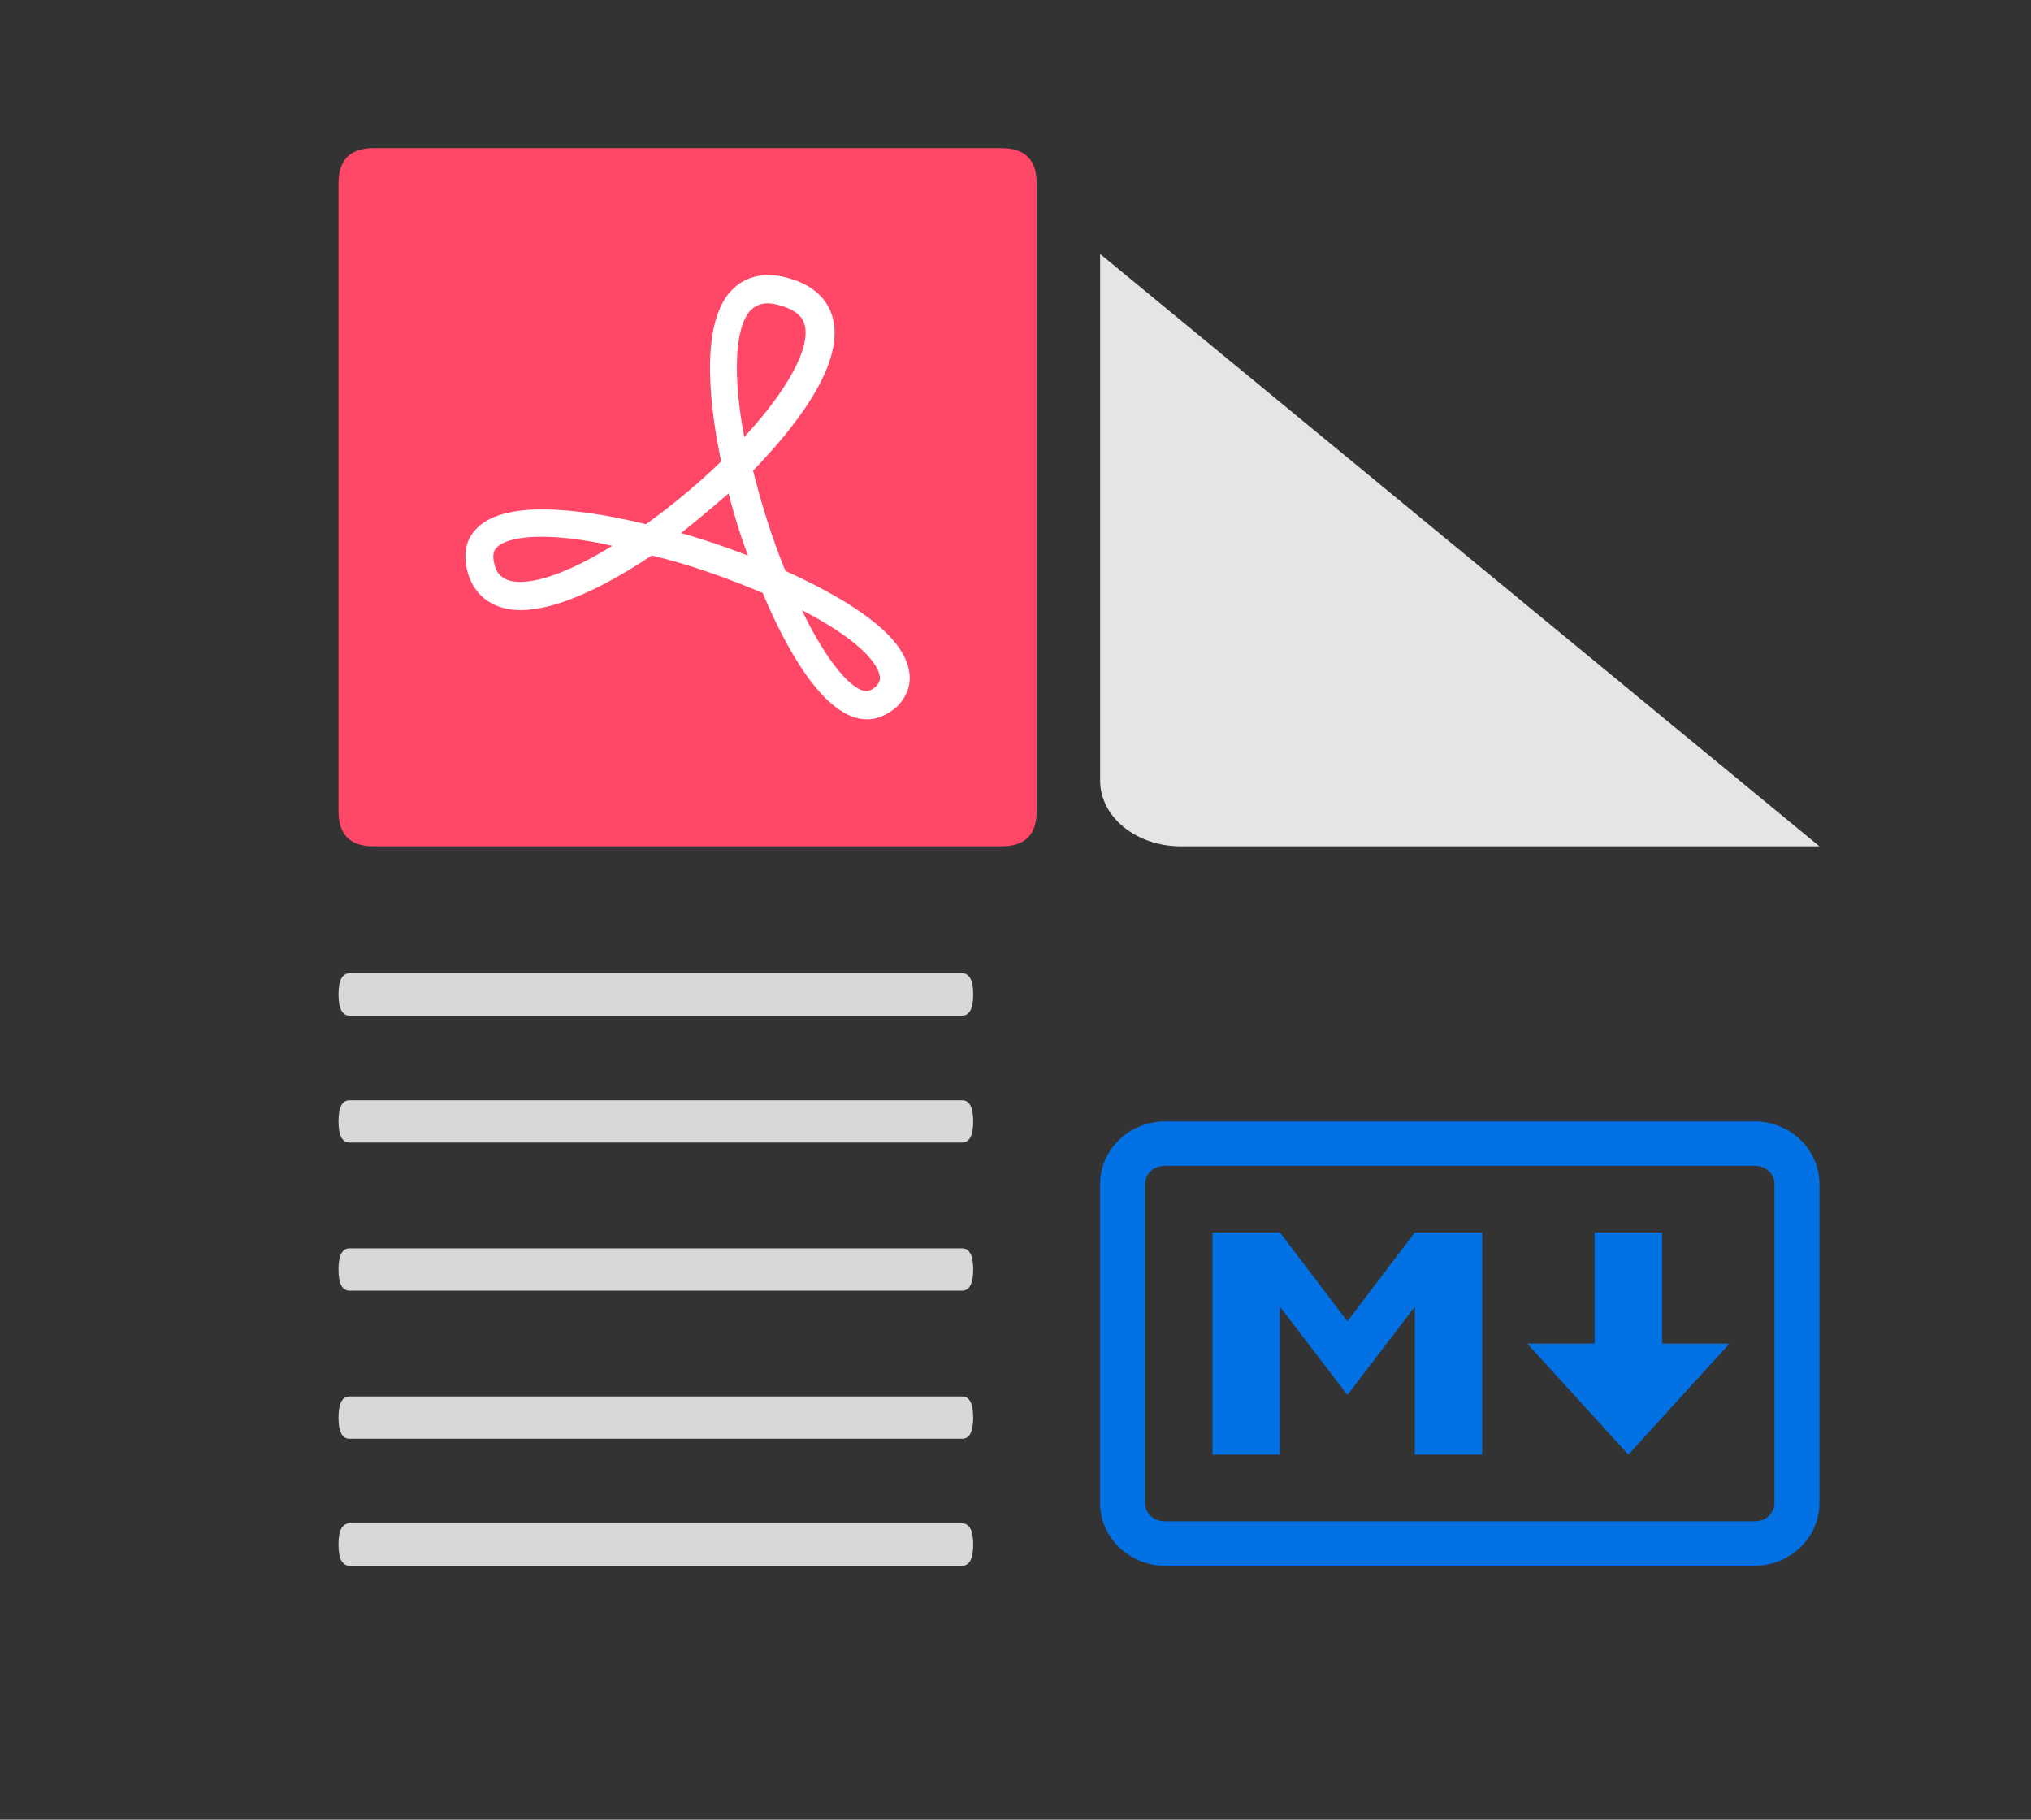
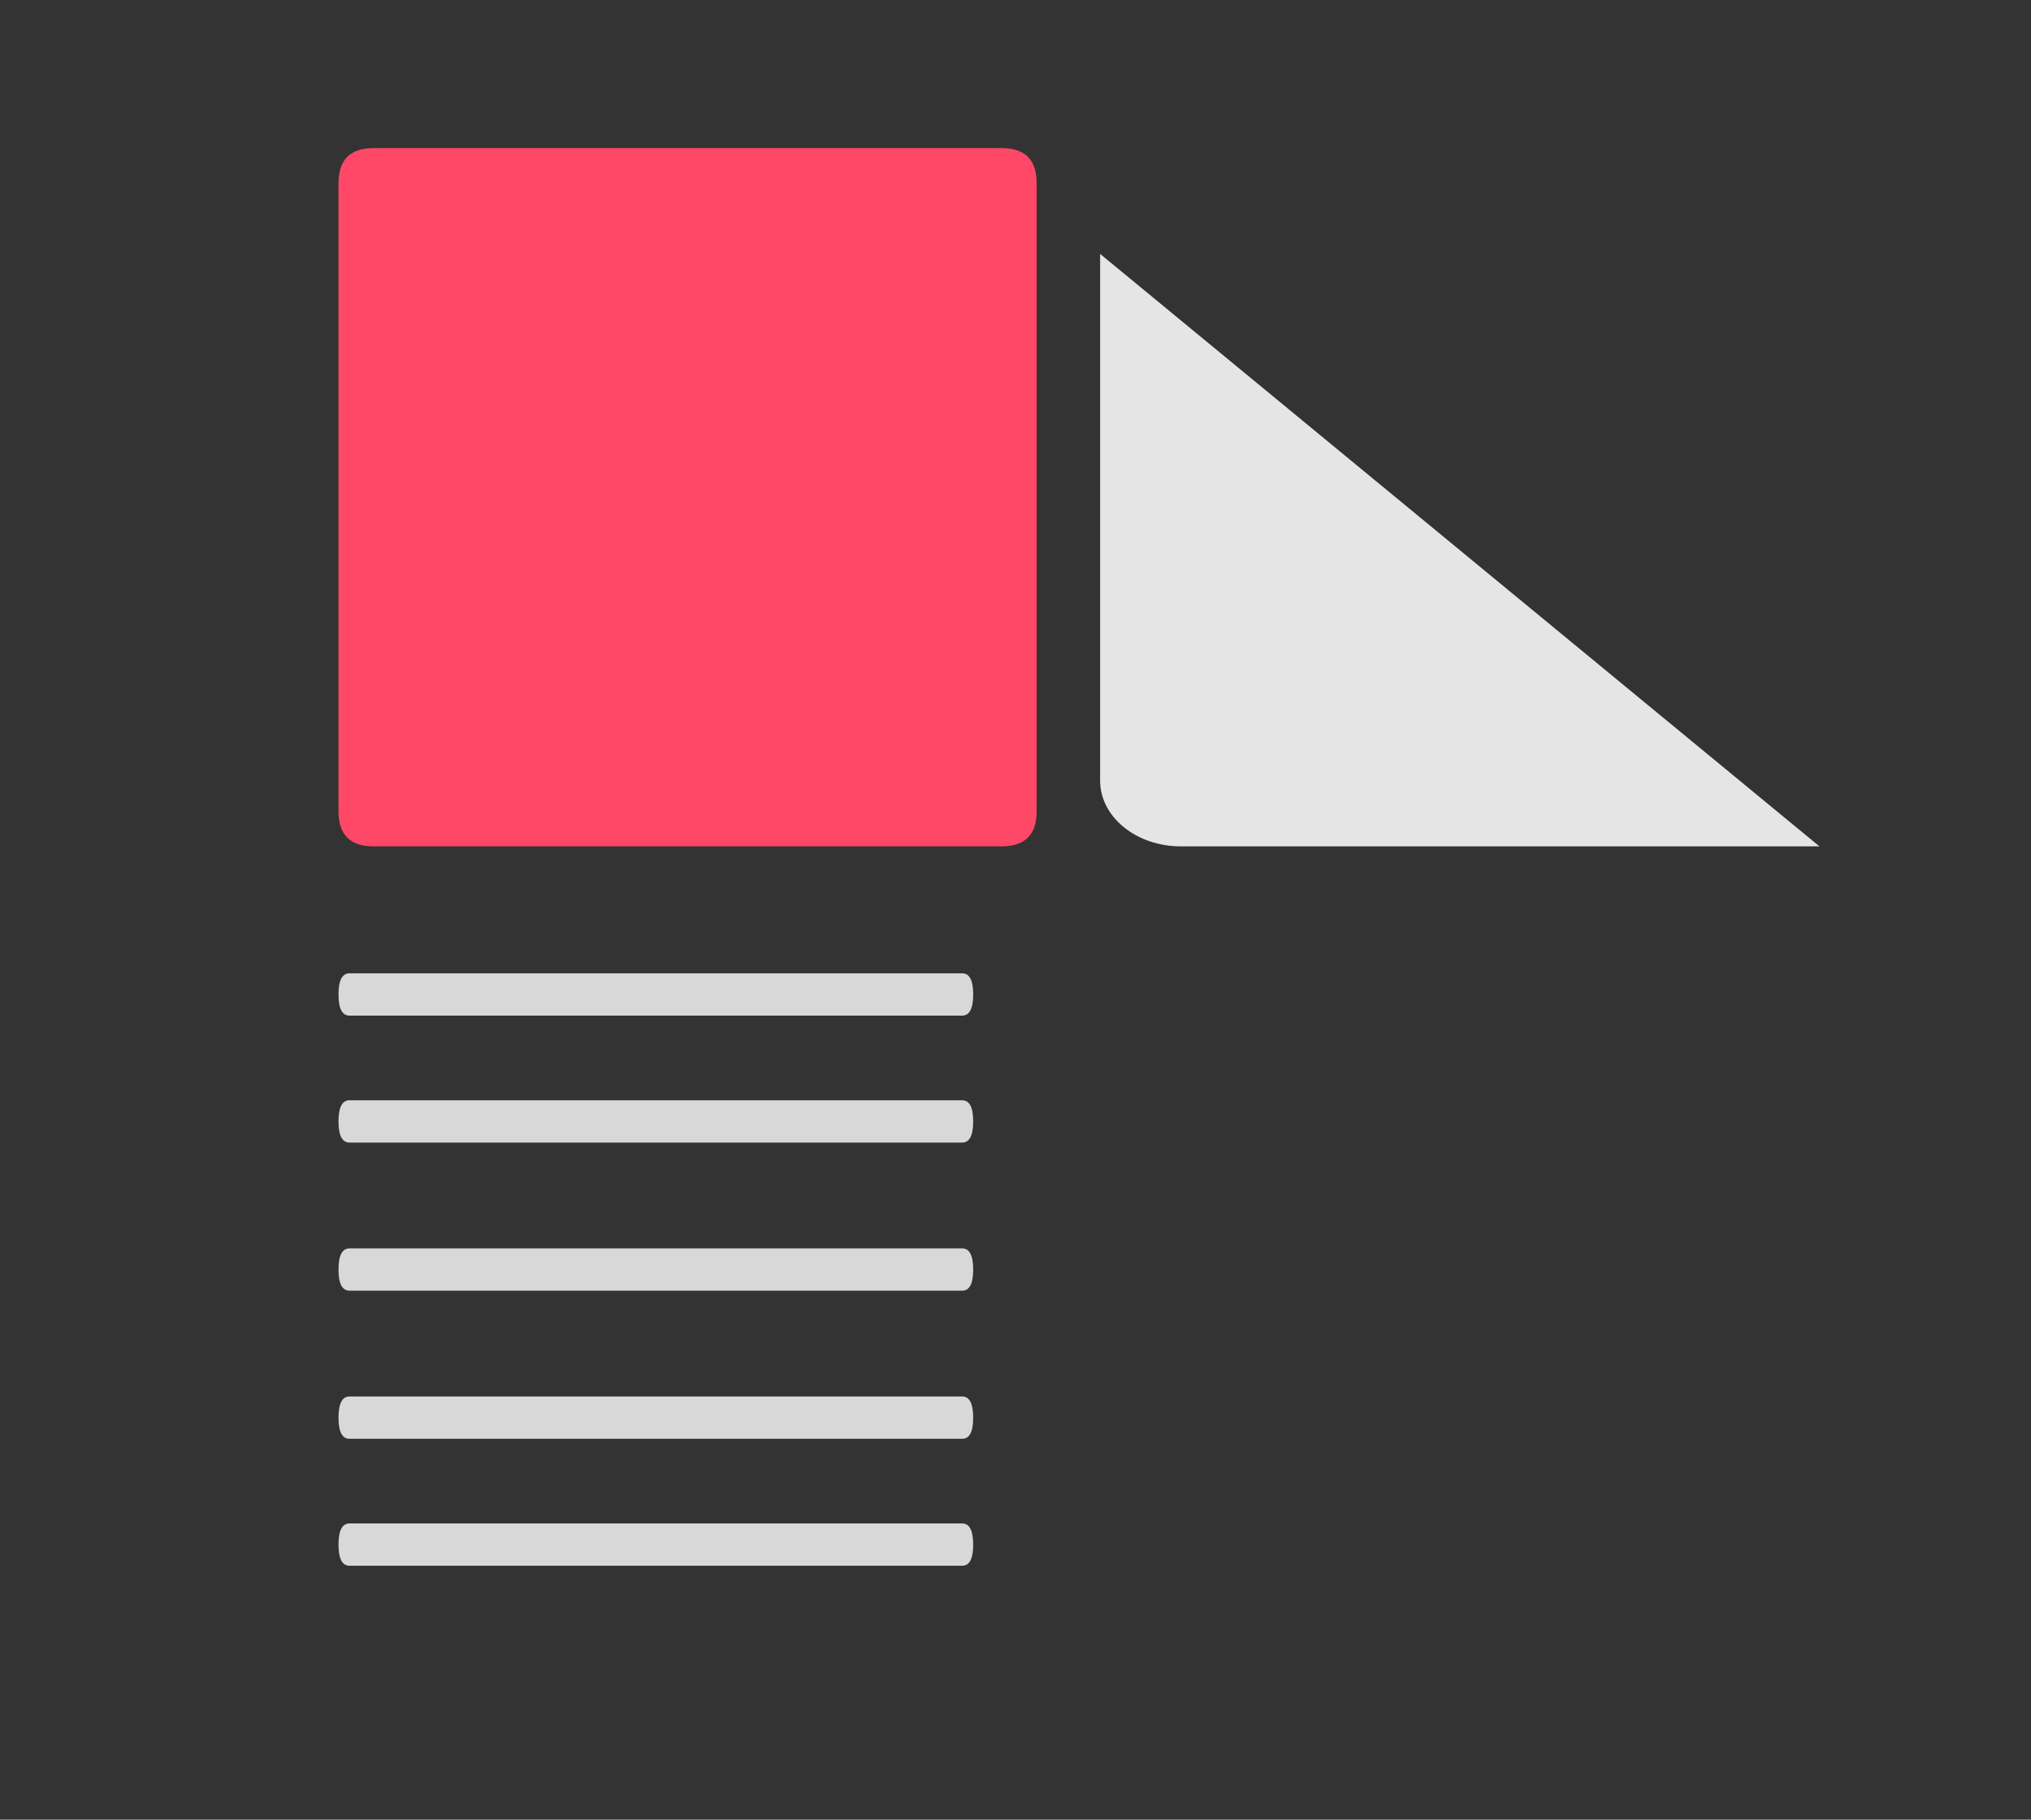
<svg xmlns="http://www.w3.org/2000/svg" width="96px" height="86px" viewBox="0 0 96 86" version="1.1">
  <rect x="0" y="0" width="96" height="86" fill="#333333" stroke="none" />
  <title>Group 2</title>
  <g id="Page-1" stroke="none" stroke-width="1" fill="none" fill-rule="evenodd">
    <g id="Group-2" fill-rule="nonzero">
-       <rect id="Rectangle" fill="#000000" opacity="0" x="0" y="0" width="96" height="86" />
      <path d="M52,12 L52,36.896 C52,38.61 53.707,40 55.812,40 L86,40 L52,12 Z" id="Path" fill="#E5E5E5" />
      <g id="Group" transform="translate(16, 7)">
        <path d="M1.655,0 L31.345,0 C32.448,0 33,0.552 33,1.655 L33,31.345 C33,32.448 32.448,33 31.345,33 L1.655,33 C0.552,33 0,32.448 0,31.345 L0,1.655 C0,0.552 0.552,0 1.655,0 Z" id="Path" fill="#FF4867" />
-         <path d="M24.981,27 C22.899,27 21.033,23.38 20.051,21.026 C18.399,20.327 16.578,19.675 14.809,19.253 C13.261,20.288 10.627,21.837 8.604,21.837 C7.349,21.837 6.445,21.198 6.113,20.083 C5.859,19.167 6.074,18.534 6.347,18.191 C6.881,17.453 7.98,17.077 9.625,17.077 C10.958,17.077 12.649,17.314 14.536,17.776 C15.752,16.899 16.987,15.883 18.087,14.809 C17.599,12.461 17.065,8.657 18.418,6.903 C19.088,6.066 20.109,5.789 21.345,6.165 C22.698,6.56 23.212,7.398 23.368,8.057 C23.94,10.345 21.345,13.431 19.595,15.244 C19.986,16.813 20.5,18.468 21.124,19.985 C23.634,21.119 26.62,22.813 26.958,24.659 C27.094,25.299 26.899,25.892 26.385,26.413 C25.943,26.782 25.475,27 24.981,27 L24.981,27 Z M21.904,21.839 C23.147,24.438 24.332,25.665 24.957,25.665 C25.053,25.665 25.189,25.625 25.382,25.466 C25.614,25.228 25.614,25.068 25.575,24.923 C25.446,24.24 24.396,23.119 21.904,21.839 L21.904,21.839 Z M9.617,18.369 C7.991,18.369 7.543,18.772 7.407,18.96 C7.368,19.02 7.252,19.201 7.368,19.672 C7.466,20.074 7.738,20.504 8.58,20.504 C9.637,20.504 11.166,19.893 12.941,18.798 C11.671,18.51 10.55,18.369 9.617,18.369 L9.617,18.369 Z M16.192,18.195 C17.247,18.488 18.34,18.867 19.356,19.258 C18.987,18.293 18.689,17.288 18.437,16.322 C17.693,16.968 16.936,17.601 16.192,18.195 Z M20.282,7.335 C19.91,7.335 19.649,7.473 19.414,7.731 C18.722,8.609 18.643,10.82 19.179,13.653 C21.209,11.461 22.312,9.447 22.038,8.371 C21.999,8.213 21.881,7.731 20.935,7.454 C20.674,7.374 20.478,7.335 20.282,7.335 L20.282,7.335 Z" id="Shape" fill="#FFFFFF" />
      </g>
      <path d="M16.521,46 L45.479,46 C45.826,46 46,46.333 46,47 C46,47.667 45.826,48 45.479,48 L16.521,48 C16.174,48 16,47.667 16,47 C16,46.333 16.174,46 16.521,46 Z M16.521,59 L45.479,59 C45.826,59 46,59.333 46,60 C46,60.667 45.826,61 45.479,61 L16.521,61 C16.174,61 16,60.667 16,60 C16,59.333 16.174,59 16.521,59 Z M16.521,52 L45.479,52 C45.826,52 46,52.333 46,53 C46,53.667 45.826,54 45.479,54 L16.521,54 C16.174,54 16,53.667 16,53 C16,52.333 16.174,52 16.521,52 Z M16.521,66 L45.479,66 C45.826,66 46,66.333 46,67 C46,67.667 45.826,68 45.479,68 L16.521,68 C16.174,68 16,67.667 16,67 C16,66.333 16.174,66 16.521,66 Z M16.521,72 L45.479,72 C45.826,72 46,72.333 46,73 C46,73.667 45.826,74 45.479,74 L16.521,74 C16.174,74 16,73.667 16,73 C16,72.333 16.174,72 16.521,72 Z" id="Shape" fill="#D8D8D8" />
      <g id="markdown" transform="translate(52, 46)">
-         <rect id="Rectangle" fill="#000000" opacity="0" x="0" y="0" width="34" height="34" />
-         <path d="M3.055,7 C1.403,7 0,8.317 0,9.954 L0,25.046 C0,26.684 1.403,28 3.055,28 L30.945,28 C32.597,28 34,26.683 34,25.046 L34,9.954 C34,8.318 32.597,7 30.945,7 L3.055,7 Z M3.055,9.1 L30.945,9.1 C31.494,9.1 31.875,9.502 31.875,9.954 L31.875,25.046 C31.875,25.498 31.492,25.9 30.945,25.9 L3.055,25.9 C2.506,25.9 2.125,25.498 2.125,25.046 L2.125,9.954 C2.125,9.502 2.507,9.101 3.055,9.101 L3.055,9.1 Z M5.312,12.25 L5.312,22.75 L8.5,22.75 L8.5,15.761 L11.688,19.929 L14.875,15.76 L14.875,22.75 L18.062,22.75 L18.062,12.25 L14.875,12.25 L11.688,16.45 L8.5,12.25 L5.312,12.25 Z M23.375,12.25 L23.375,17.5 L20.188,17.5 L24.969,22.75 L29.75,17.5 L26.562,17.5 L26.562,12.25 L23.375,12.25 Z" id="Shape" fill="#0271E3" />
-       </g>
+         </g>
    </g>
  </g>
</svg>